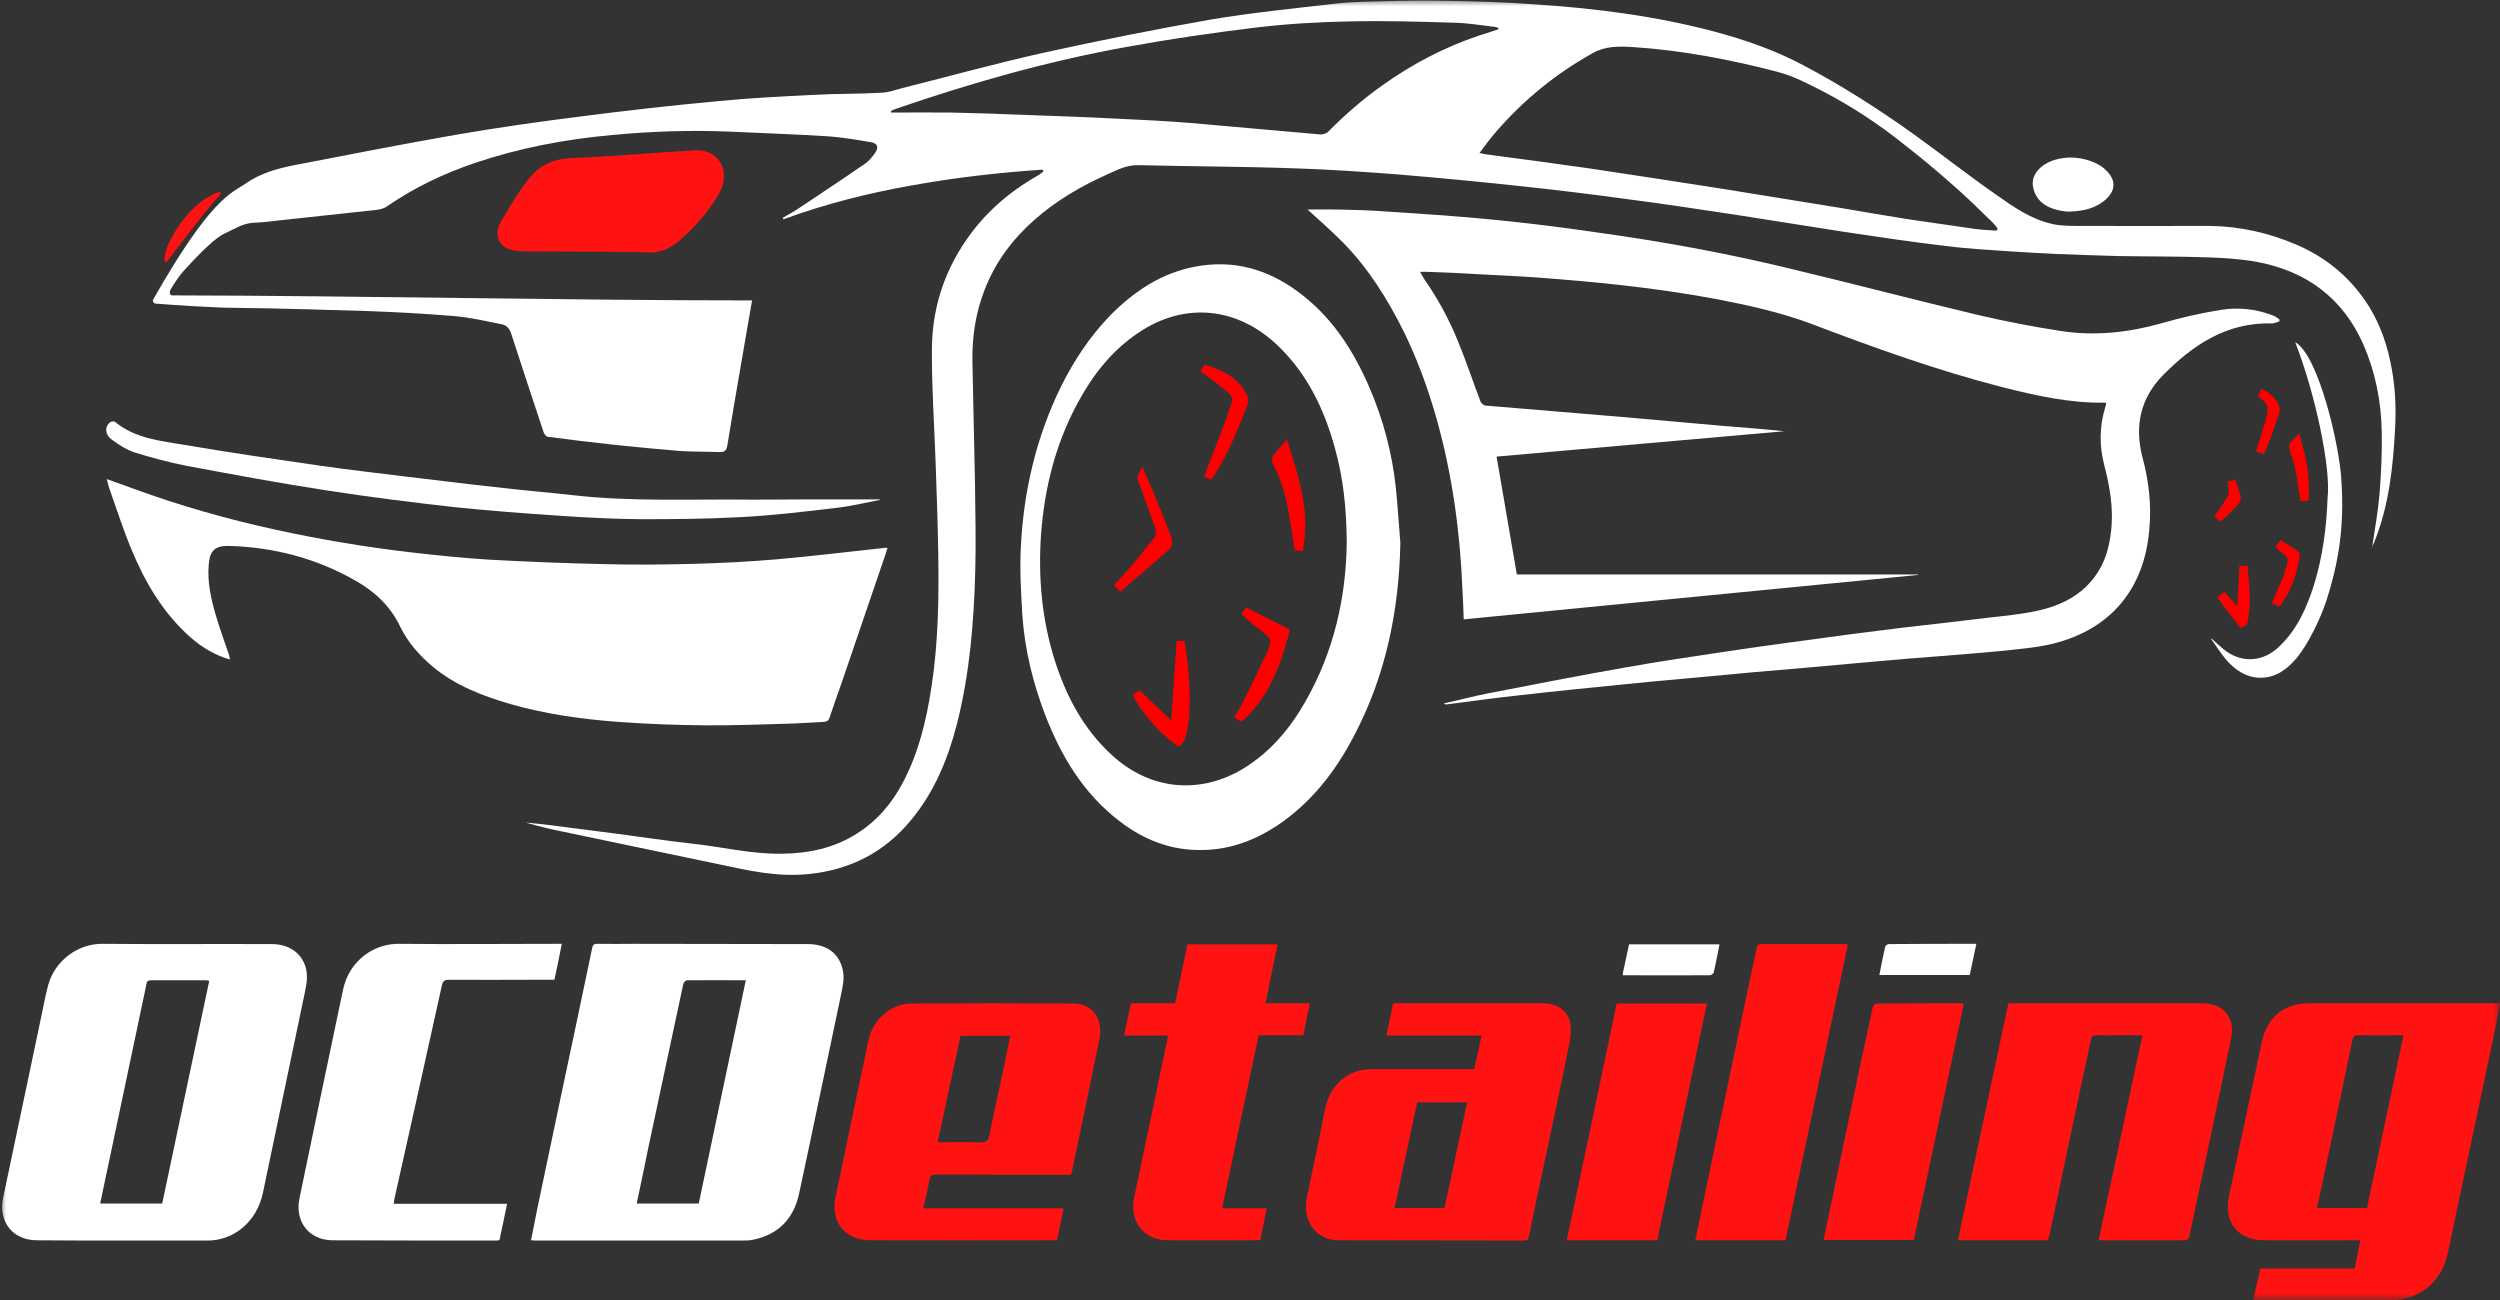
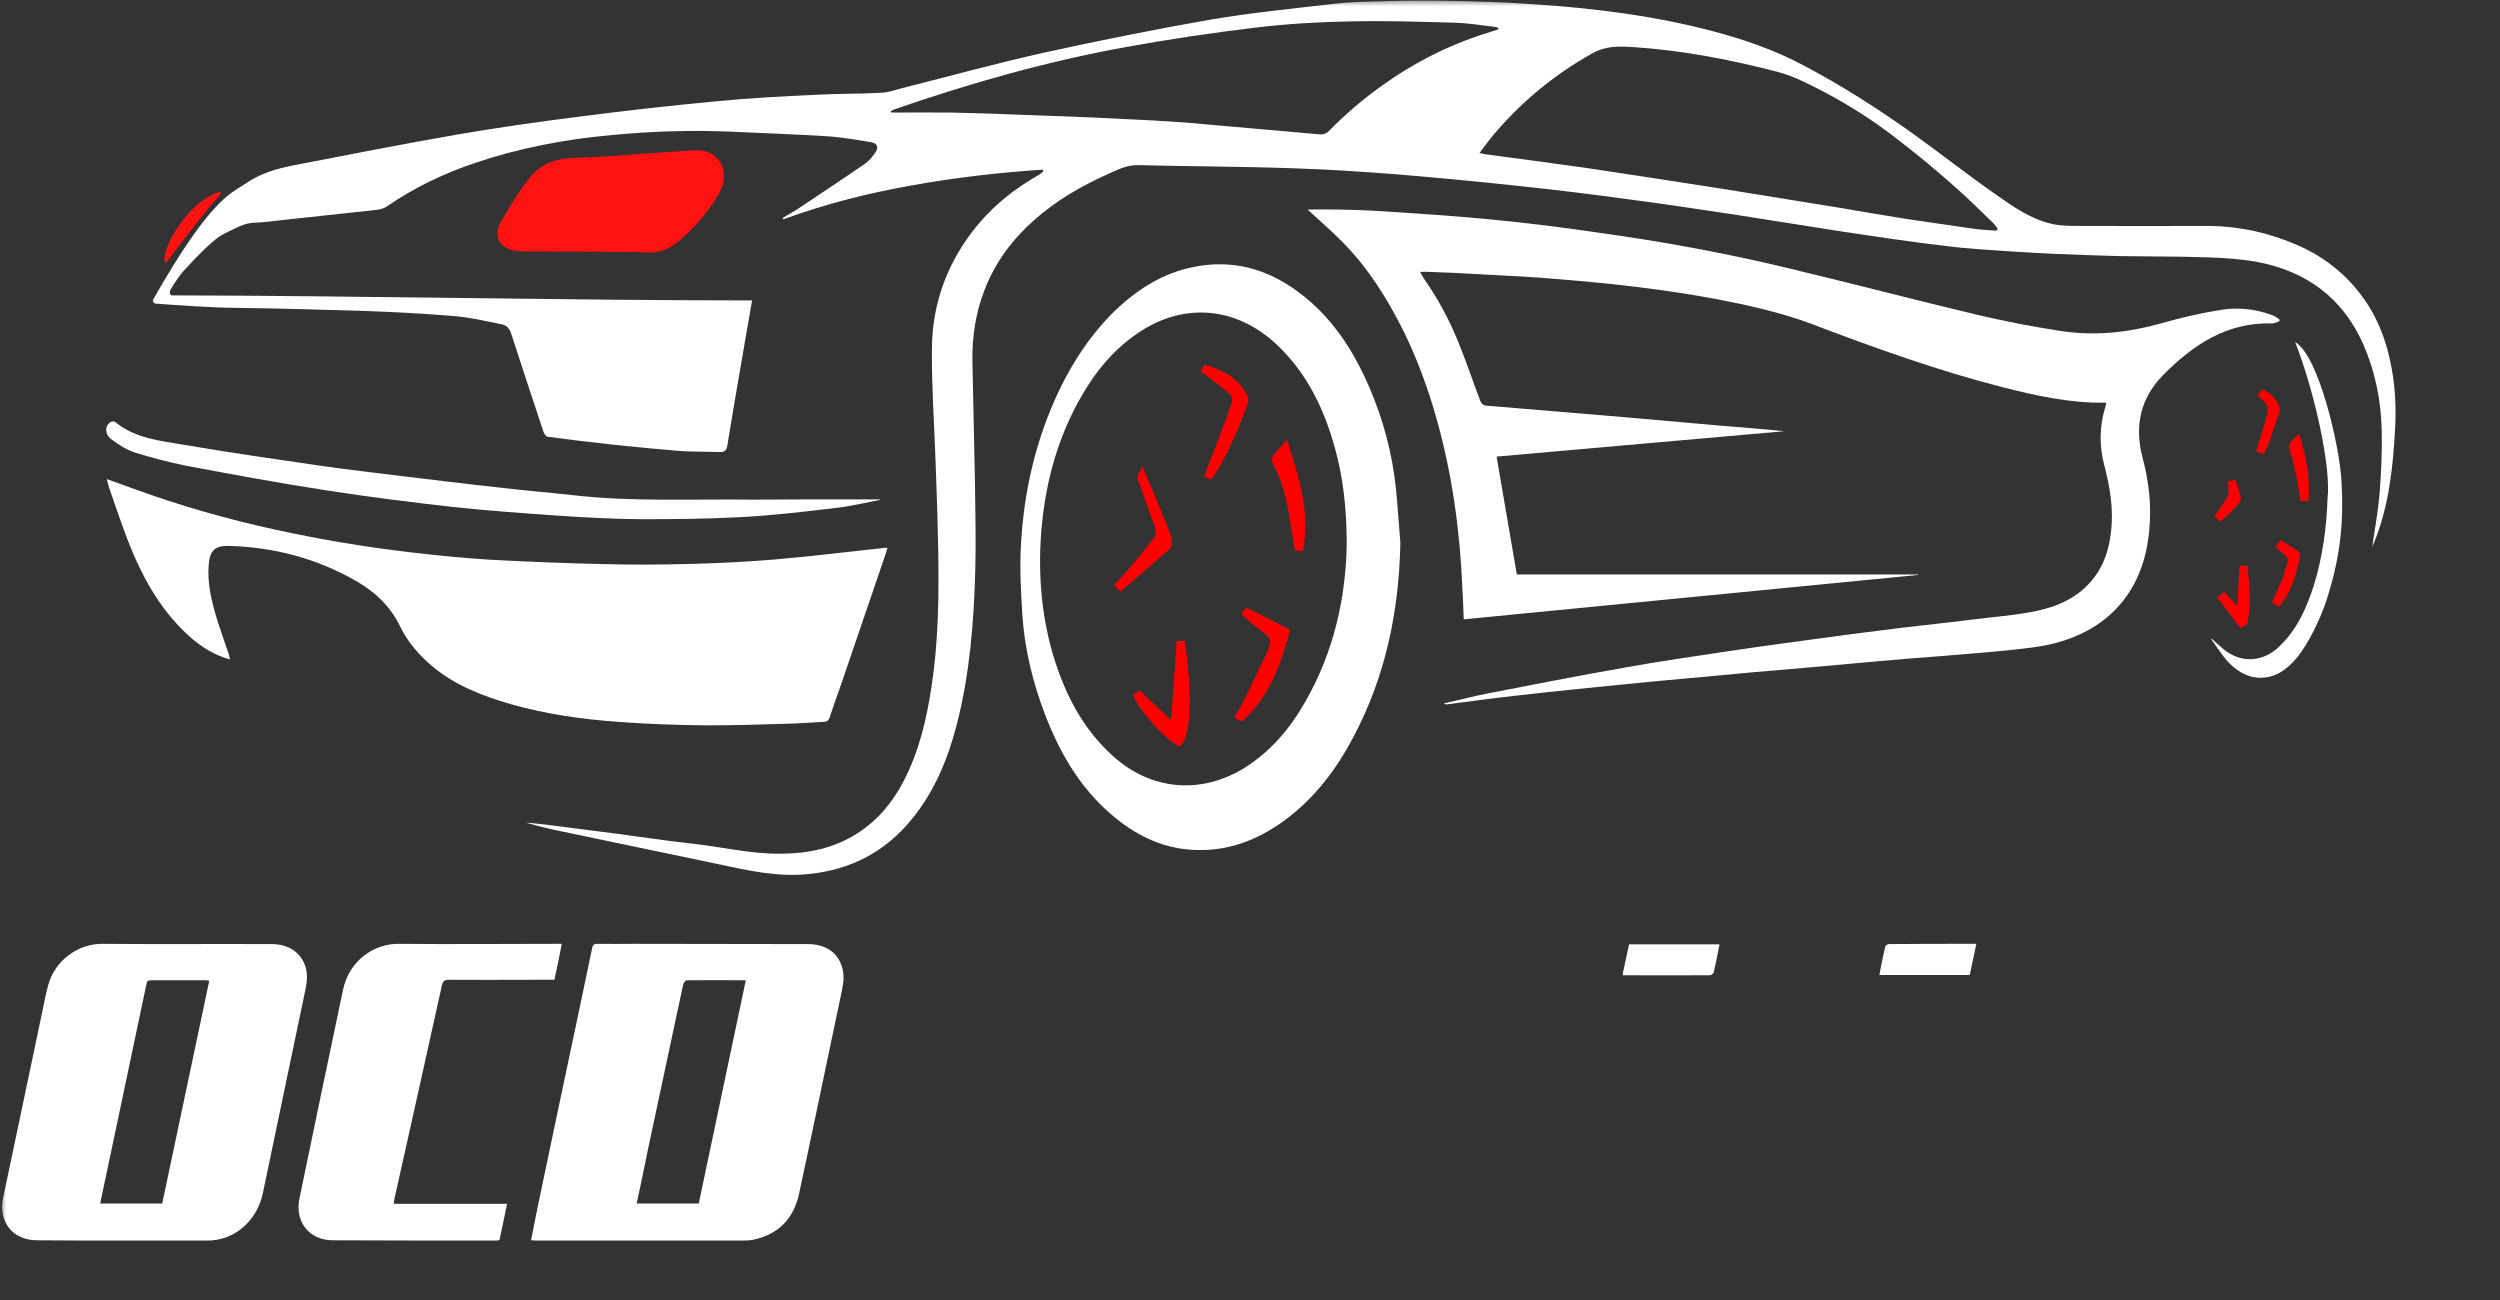
<svg xmlns="http://www.w3.org/2000/svg" width="200" height="104" viewBox="0 0 200 104" fill="none">
  <rect x="0" y="0" width="200" height="104" fill="#333333" stroke="none" />
  <g clip-path="url(#clip0_843_4666)">
    <mask id="mask0_843_4666" style="mask-type:luminance" maskUnits="userSpaceOnUse" x="0" y="0" width="200" height="104">
      <path d="M200 0H0V104H200V0Z" fill="white" />
    </mask>
    <g mask="url(#mask0_843_4666)">
      <path d="M104.605 16.763C105.363 16.763 106.225 16.742 107.108 16.763C108.328 16.784 109.548 16.826 110.767 16.911C113.564 17.101 116.362 17.27 119.138 17.545C122.04 17.82 124.921 18.179 127.802 18.602C132.828 19.299 137.855 20.208 142.797 21.392C147.949 22.618 153.081 23.971 158.233 25.197C160.399 25.704 162.587 26.127 164.774 26.465C167.55 26.909 170.263 26.613 172.955 25.852C174.49 25.408 176.067 25.049 177.644 24.795C179.032 24.563 180.441 24.711 181.787 25.218C181.998 25.282 182.166 25.429 182.355 25.556C182.355 25.599 182.355 25.648 182.355 25.704C182.145 25.768 181.956 25.873 181.766 25.873C178.149 25.768 175.436 27.585 173.039 30.016C171.23 31.855 170.746 34.096 171.398 36.59C171.903 38.472 172.134 40.416 171.945 42.361C171.546 47.117 168.854 50.373 164.164 51.514C162.797 51.831 161.388 51.937 160 52.085C158.338 52.254 156.656 52.359 154.995 52.508C153.438 52.634 151.903 52.74 150.368 52.888C148.496 53.057 146.603 53.226 144.732 53.395C143.26 53.522 141.766 53.649 140.294 53.776C138.465 53.945 136.656 54.114 134.826 54.283C133.186 54.431 131.546 54.579 129.905 54.748C127.15 55.023 124.395 55.298 121.619 55.615C119.642 55.826 117.686 56.101 115.71 56.355C115.646 56.355 115.583 56.355 115.52 56.27C116.698 56.016 117.855 55.699 119.053 55.467C122.671 54.769 126.288 54.051 129.926 53.416C132.723 52.909 135.541 52.508 138.338 52.085C141.03 51.683 143.701 51.324 146.393 50.964C148.349 50.69 150.326 50.457 152.303 50.203C154.532 49.95 156.782 49.696 159.011 49.421C160.336 49.273 161.661 49.147 162.944 48.872C164.9 48.449 166.624 47.603 167.781 45.849C168.433 44.855 168.748 43.735 168.875 42.572C169.106 40.733 168.791 38.937 168.328 37.161C167.949 35.681 167.949 34.181 168.391 32.68C168.433 32.553 168.468 32.426 168.496 32.299C168.517 32.299 168.496 32.278 168.496 32.236C168.454 32.236 168.433 32.215 168.391 32.215C165.615 32.257 162.923 31.665 160.252 30.989C155.037 29.657 149.989 27.839 144.984 25.937C142.46 24.985 139.853 24.415 137.203 23.907C133.102 23.146 128.959 22.681 124.795 22.343C122.65 22.153 120.526 22.047 118.38 21.942C117.034 21.857 115.668 21.794 114.322 21.751C114.111 21.73 113.922 21.751 113.607 21.751C113.754 21.984 113.817 22.153 113.922 22.301C115.016 23.865 115.92 25.535 116.635 27.29C117.287 28.875 117.834 30.524 118.444 32.13C118.507 32.278 118.696 32.426 118.843 32.447C122.566 32.764 126.288 33.06 129.989 33.377C132.618 33.61 135.247 33.842 137.876 34.075C139.495 34.202 141.114 34.329 142.734 34.498C135.037 35.174 127.36 35.851 119.726 36.527C120.273 39.698 120.799 42.805 121.346 45.955C131.987 45.955 142.713 45.955 153.438 45.955C153.438 45.969 153.438 45.983 153.438 45.997C141.346 47.181 129.253 48.364 117.098 49.548C117.077 48.703 117.034 47.899 116.992 47.117C116.803 42.488 116.172 37.901 114.91 33.441C114.237 31.073 113.396 28.769 112.324 26.571C111.02 23.95 109.485 21.477 107.424 19.384C106.498 18.454 105.51 17.587 104.605 16.763Z" fill="white" />
      <path d="M18.402 52.761C17.204 52.423 16.194 51.81 15.311 51.049C13.082 49.104 11.61 46.61 10.495 43.904C9.822 42.276 9.296 40.607 8.707 38.958C8.644 38.768 8.623 38.577 8.539 38.324C9.317 38.599 10.011 38.852 10.705 39.106C14.407 40.459 18.192 41.537 22.062 42.382C25.658 43.164 29.296 43.777 32.977 44.2C35.017 44.433 37.056 44.644 39.096 44.771C42.167 44.94 45.244 45.06 48.329 45.13C50.705 45.194 53.082 45.172 55.458 45.109C57.666 45.046 59.874 44.94 62.083 44.75C65.006 44.496 67.929 44.137 70.852 43.82C70.894 43.82 70.915 43.82 71 43.841C70.852 44.285 70.726 44.729 70.558 45.172C69.478 48.343 68.399 51.507 67.319 54.663C67.004 55.572 66.667 56.481 66.373 57.39C66.289 57.644 66.163 57.729 65.91 57.75C64.922 57.792 63.933 57.877 62.945 57.898C60.737 57.961 58.508 58.046 56.299 58.025C54.028 58.003 51.736 57.919 49.464 57.75C46.562 57.538 43.681 57.137 40.863 56.333C38.613 55.678 36.447 54.854 34.617 53.332C33.565 52.444 32.64 51.408 32.03 50.161C31.252 48.512 29.99 47.329 28.455 46.462C25.321 44.665 21.915 43.777 18.318 43.672C17.183 43.651 16.783 44.052 16.699 45.172C16.573 46.568 16.888 47.92 17.267 49.231C17.582 50.288 17.961 51.345 18.318 52.381C18.339 52.486 18.36 52.613 18.402 52.761Z" fill="white" />
      <path fill-rule="evenodd" clip-rule="evenodd" d="M112.029 43.418C111.924 48.872 110.852 54.093 108.286 58.933C106.793 61.787 104.837 64.281 102.124 66.078C100.273 67.283 98.275 68.002 96.067 68.002C93.628 68.023 91.483 67.177 89.569 65.698C86.688 63.499 84.9 60.519 83.617 57.2C82.629 54.621 81.977 51.958 81.788 49.21C81.683 47.434 81.577 45.659 81.661 43.883C81.872 39.359 82.881 35.005 84.879 30.925C85.91 28.854 87.171 26.951 88.77 25.281C90.683 23.337 92.892 21.836 95.626 21.329C98.654 20.758 101.367 21.519 103.807 23.316C106.498 25.281 108.244 27.966 109.548 30.989C110.662 33.568 111.378 36.273 111.672 39.063C111.819 40.522 111.903 41.959 112.029 43.418ZM107.739 43.355C107.718 40.586 107.445 38.176 106.793 35.85C105.952 32.785 104.627 29.995 102.334 27.755C99.096 24.563 94.805 24.098 91.083 26.613C88.959 28.029 87.424 29.995 86.225 32.215C84.438 35.512 83.554 39.063 83.281 42.784C83.049 46.166 83.344 49.506 84.353 52.74C85.279 55.678 86.667 58.32 88.959 60.413C91.987 63.203 95.983 63.605 99.495 61.47C101.619 60.16 103.176 58.32 104.395 56.185C106.751 52.106 107.697 47.667 107.739 43.355Z" fill="white" />
      <path fill-rule="evenodd" clip-rule="evenodd" d="M42.482 99.223C42.65 98.356 42.818 97.532 42.986 96.686C43.631 93.642 44.269 90.606 44.9 87.576C45.741 83.644 46.562 79.733 47.382 75.802C47.445 75.548 47.571 75.506 47.781 75.506C48.77 75.527 49.758 75.506 50.747 75.506C55.373 75.506 60 75.513 64.627 75.527C65.952 75.527 66.919 76.119 67.298 77.176C67.55 77.81 67.508 78.444 67.382 79.099C66.225 84.553 65.111 90.007 63.933 95.46C63.512 97.468 62.292 98.758 60.252 99.181C59.937 99.244 59.6 99.244 59.285 99.244C53.831 99.244 48.377 99.244 42.923 99.244C42.797 99.244 42.65 99.223 42.482 99.223ZM55.899 96.285C57.161 90.324 58.402 84.405 59.664 78.423C58.023 78.423 56.488 78.402 54.953 78.423C54.848 78.423 54.679 78.613 54.658 78.74C53.733 83.038 52.815 87.336 51.903 91.634C51.588 93.177 51.272 94.72 50.936 96.285C52.597 96.285 54.217 96.285 55.899 96.285ZM9.863 99.244C7.571 99.244 5.258 99.244 2.965 99.223C1.01 99.223 -0.147 97.743 0.252 95.82C1.29 90.887 2.327 85.955 3.365 81.023C3.512 80.283 3.659 79.543 3.849 78.825C4.395 76.816 6.267 75.485 8.202 75.506C12.703 75.548 17.203 75.506 21.725 75.527C23.113 75.527 24.122 76.225 24.459 77.408C24.648 78.106 24.522 78.782 24.374 79.459C23.26 84.785 22.145 90.112 21.031 95.439C20.547 97.743 18.675 99.307 16.467 99.244C16.439 99.244 16.411 99.244 16.383 99.244C14.21 99.244 12.037 99.244 9.863 99.244ZM12.976 96.285C14.224 90.352 15.479 84.412 16.74 78.465C16.614 78.444 16.551 78.423 16.509 78.423C15.037 78.423 13.544 78.423 12.072 78.423C11.819 78.423 11.756 78.507 11.714 78.74C10.747 83.327 9.779 87.914 8.812 92.501C8.538 93.748 8.286 95.016 8.013 96.285C9.674 96.285 11.293 96.285 12.976 96.285ZM31.504 96.306C34.532 96.306 37.519 96.306 40.568 96.306C40.358 97.299 40.168 98.251 39.958 99.202C39.874 99.223 39.79 99.244 39.706 99.244C35.352 99.244 30.978 99.244 26.625 99.223C24.732 99.223 23.575 97.743 23.954 95.883C25.11 90.324 26.267 84.743 27.445 79.163C27.95 76.816 29.948 75.463 31.966 75.506C36.13 75.548 40.273 75.506 44.438 75.506C44.585 75.506 44.753 75.506 44.942 75.506C44.753 76.499 44.564 77.429 44.353 78.381C43.722 78.381 43.134 78.381 42.545 78.381C40.337 78.381 38.149 78.402 35.941 78.381C35.605 78.381 35.437 78.444 35.352 78.825C34.09 84.532 32.829 90.239 31.546 95.946C31.525 96.031 31.525 96.137 31.504 96.306Z" fill="white" />
      <path d="M189.759 43.862C189.759 43.819 189.766 43.777 189.78 43.735C189.752 43.777 189.745 43.819 189.759 43.862Z" fill="white" />
      <path fill-rule="evenodd" clip-rule="evenodd" d="M191.608 34.286C191.44 37.372 191.124 40.437 189.947 43.354C189.905 43.439 189.863 43.545 189.821 43.629C189.806 43.671 189.792 43.707 189.778 43.735C189.989 42.319 190.241 40.923 190.367 39.486C190.494 37.837 190.578 36.146 190.536 34.476C190.493 32.088 190.031 29.762 189.063 27.543C187.402 23.802 184.479 21.688 180.546 20.948C179.242 20.715 177.917 20.631 176.592 20.588C174.195 20.504 171.776 20.525 169.379 20.483C167.739 20.441 166.119 20.377 164.479 20.314C163.322 20.25 162.186 20.208 161.03 20.123C159.242 19.997 157.455 19.912 155.688 19.68C152.975 19.363 150.283 18.961 147.591 18.559C144.731 18.115 141.871 17.65 139.011 17.206C136.046 16.762 133.059 16.297 130.073 15.917C127.297 15.537 124.521 15.198 121.745 14.902C118.422 14.543 115.12 14.226 111.797 13.951C109.042 13.74 106.287 13.55 103.532 13.465C99.389 13.317 95.225 13.317 91.061 13.211C90.115 13.19 89.337 13.613 88.538 13.972C86.456 14.902 84.479 16.065 82.754 17.587C80.988 19.151 79.621 20.969 78.758 23.21C78.064 25.006 77.77 26.888 77.791 28.811C77.854 32.13 77.938 35.428 78.001 38.746C78.022 41.029 78.085 43.312 78.022 45.595C77.917 49.759 77.581 53.881 76.55 57.94C75.835 60.709 74.763 63.33 72.912 65.571C70.788 68.171 68.033 69.587 64.689 69.925C62.228 70.179 59.873 69.65 57.518 69.143C53.312 68.269 49.099 67.388 44.878 66.501C43.932 66.311 42.986 66.078 42.06 65.803C42.712 65.867 43.364 65.93 44.016 66.014C45.825 66.24 47.633 66.472 49.442 66.712C51.377 66.966 53.291 67.262 55.225 67.473C57.665 67.727 60.083 68.34 62.544 68.297C64.689 68.276 66.729 67.853 68.58 66.67C70.178 65.655 71.377 64.239 72.26 62.548C73.501 60.18 74.111 57.623 74.51 55.002C75.078 51.345 75.12 47.667 75.057 43.989C75.015 41.642 74.931 39.296 74.847 36.95C74.742 33.948 74.531 30.946 74.552 27.924C74.573 24.203 75.835 20.863 78.233 17.967C79.6 16.34 81.24 15.05 83.07 14.014C83.217 13.93 83.343 13.803 83.469 13.719C83.455 13.662 83.441 13.613 83.427 13.571C79.915 13.803 76.403 14.205 72.912 14.839C69.442 15.452 66.014 16.319 62.67 17.545C62.656 17.502 62.642 17.46 62.628 17.418C63.07 17.164 63.511 16.932 63.911 16.657C65.677 15.473 67.444 14.31 69.19 13.106C69.505 12.894 69.757 12.577 69.989 12.26C70.325 11.795 70.22 11.457 69.652 11.372C68.538 11.182 67.402 10.992 66.287 10.907C63.617 10.738 60.967 10.653 58.317 10.527C55.183 10.4 52.071 10.506 48.958 10.802C45.215 11.14 41.535 11.837 37.98 13.042C35.478 13.888 33.143 15.008 30.956 16.509C30.557 16.805 29.926 16.805 29.4 16.868C27.234 17.101 25.089 17.333 22.944 17.566C22.06 17.65 21.177 17.798 20.294 17.819C19.41 17.862 18.716 18.348 17.959 18.686C17.307 18.982 16.214 19.997 14.679 21.688C14.405 21.984 13.921 22.681 13.669 23.125C13.543 23.337 13.543 23.632 13.795 23.632C28.601 23.654 45.362 24.034 60.167 24.034C59.852 25.852 59.537 27.628 59.242 29.382C58.885 31.453 58.527 33.525 58.191 35.618C58.128 35.977 58.022 36.167 57.623 36.167C56.571 36.125 55.499 36.146 54.447 36.083C52.639 35.935 50.851 35.766 49.063 35.575C47.318 35.385 45.551 35.174 43.806 34.941C43.68 34.92 43.511 34.688 43.469 34.519C42.607 31.919 41.745 29.319 40.904 26.719C40.777 26.296 40.525 26 40.104 25.936C38.843 25.683 37.581 25.387 36.277 25.281C33.943 25.091 31.608 24.964 29.274 24.88C26.414 24.795 22.439 24.668 18.759 24.626C17.223 24.626 13.732 24.393 12.449 24.288C12.281 24.267 12.176 24.076 12.26 23.95C16.887 15.811 18.506 15.473 19.642 14.691C20.82 13.867 22.102 13.507 23.448 13.232C27.844 12.387 32.218 11.52 36.613 10.759C39.915 10.188 43.238 9.723 46.582 9.301C50.171 8.836 53.774 8.434 57.392 8.096C59.957 7.842 62.565 7.715 65.152 7.588C66.939 7.483 68.727 7.525 70.514 7.419C71.082 7.398 71.65 7.187 72.218 7.039C76.004 6.088 79.747 5.052 83.553 4.206C87.97 3.234 92.407 2.346 96.866 1.564C100.147 1.015 103.49 0.676 106.813 0.296C108.264 0.127 109.736 0.127 111.209 0.084C112.695 0.042 114.188 0.035 115.688 0.063C118.001 0.106 120.336 0.169 122.649 0.338C127.549 0.655 132.428 1.268 137.181 2.536C139.621 3.192 141.997 4.016 144.226 5.2C147.318 6.828 150.262 8.709 153.101 10.738C155.331 12.345 157.476 14.036 159.726 15.6C161.072 16.551 162.46 17.523 164.121 17.904C164.815 18.073 165.572 18.073 166.308 18.073C169.778 18.094 173.248 18.073 176.719 18.073C179.179 18.094 181.513 18.623 183.764 19.595C186.203 20.652 188.138 22.301 189.547 24.562C190.493 26.106 191.04 27.797 191.356 29.593C191.629 31.137 191.692 32.722 191.608 34.286ZM118.296 2.854C118.829 2.684 119.354 2.515 119.873 2.346C119.873 2.304 119.873 2.269 119.873 2.241C119.789 2.219 119.705 2.156 119.621 2.156C118.527 2.029 117.434 1.839 116.361 1.818C113.585 1.733 110.809 1.649 108.033 1.712C105.53 1.754 103.028 1.902 100.525 2.198C97.034 2.621 93.543 3.128 90.094 3.762C83.764 4.904 77.602 6.658 71.545 8.751C71.461 8.793 71.377 8.836 71.272 8.878C71.286 8.92 71.293 8.962 71.293 9.005C72.912 9.005 74.51 8.984 76.13 9.005C78.085 9.047 80.041 9.11 82.018 9.195C84.437 9.28 86.876 9.364 89.316 9.491C91.251 9.575 93.206 9.681 95.141 9.829C98.653 10.125 102.165 10.463 105.678 10.759C105.846 10.759 106.098 10.675 106.245 10.548C107.591 9.174 109.042 7.927 110.62 6.806C112.996 5.115 115.541 3.784 118.296 2.854ZM159.81 18.284C159.705 18.158 159.6 17.988 159.474 17.862C158.443 16.868 157.413 15.832 156.319 14.881C155.015 13.719 153.669 12.598 152.281 11.52C150.304 9.935 148.18 8.54 145.93 7.356C144.731 6.743 143.511 6.088 142.207 5.749C138.401 4.756 134.531 4.016 130.578 3.762C129.505 3.699 128.411 3.678 127.423 4.249C124.458 5.897 121.871 8.011 119.663 10.569C119.221 11.076 118.822 11.626 118.359 12.239C118.59 12.281 118.716 12.323 118.864 12.345C121.577 12.704 124.268 13.063 126.96 13.444C130.599 13.993 134.237 14.543 137.854 15.114C141.03 15.621 144.205 16.149 147.381 16.657C149.105 16.953 150.83 17.249 152.554 17.523C154.349 17.791 156.144 18.052 157.938 18.306C158.527 18.39 159.116 18.411 159.726 18.453C159.754 18.397 159.782 18.341 159.81 18.284Z" fill="white" />
-       <path fill-rule="evenodd" clip-rule="evenodd" d="M200.021 80.262C199.769 81.551 199.517 82.756 199.264 83.982C198.115 89.408 196.965 94.84 195.815 100.28C195.332 102.541 193.544 104.021 191.231 104.021C187.754 104.021 184.284 104.021 180.821 104.021C180.652 104.021 180.484 104.021 180.253 104.021C180.442 103.155 180.631 102.33 180.821 101.485C183.323 101.485 185.826 101.485 188.37 101.485C188.518 100.745 188.665 100.026 188.833 99.223C188.623 99.223 188.455 99.223 188.265 99.223C185.889 99.223 183.491 99.244 181.094 99.223C179.012 99.202 177.876 97.743 178.318 95.693C179.201 91.578 180.077 87.463 180.947 83.348C181.346 81.424 182.713 80.262 184.669 80.262C189.646 80.262 194.624 80.262 199.601 80.262C199.727 80.262 199.832 80.262 200.021 80.262ZM192.282 82.82C191.062 82.82 189.864 82.841 188.686 82.82C188.349 82.798 188.244 82.946 188.181 83.263C187.508 86.533 186.821 89.802 186.12 93.072C185.868 94.255 185.615 95.439 185.363 96.644C186.709 96.644 188.034 96.644 189.359 96.644C190.326 92.057 191.294 87.47 192.282 82.82ZM163.828 99.223C161.43 99.223 159.054 99.223 156.635 99.223C157.981 92.881 159.327 86.582 160.673 80.262C160.842 80.262 160.989 80.262 161.136 80.262C166.085 80.262 171.034 80.262 175.984 80.262C176.678 80.262 177.351 80.346 177.897 80.832C178.57 81.467 178.654 82.27 178.486 83.094C177.393 88.379 176.278 93.642 175.142 98.927C175.121 99.032 174.953 99.223 174.869 99.223C172.556 99.244 170.263 99.223 167.887 99.223C169.064 93.748 170.221 88.316 171.399 82.82C170.663 82.82 169.99 82.82 169.317 82.82C168.791 82.82 168.244 82.841 167.719 82.82C167.445 82.798 167.319 82.904 167.277 83.158C166.982 84.567 166.681 85.976 166.373 87.385C165.573 91.19 164.767 95.002 163.954 98.821C163.912 98.948 163.87 99.054 163.828 99.223ZM85.657 93.981C85.475 93.981 85.3 93.981 85.132 93.981C81.725 93.981 78.339 93.981 74.932 93.959C74.553 93.959 74.427 94.065 74.343 94.424C74.217 95.164 74.049 95.862 73.859 96.665C77.624 96.665 81.325 96.665 85.09 96.665C84.9 97.553 84.732 98.356 84.564 99.202C84.48 99.202 84.396 99.223 84.312 99.223C79.412 99.223 74.511 99.244 69.632 99.223C67.55 99.202 66.415 97.743 66.856 95.693C67.725 91.521 68.602 87.35 69.485 83.179C69.843 81.551 71.273 80.283 72.913 80.283C77.231 80.255 81.55 80.255 85.868 80.283C87.403 80.283 88.286 81.509 87.95 83.137C87.235 86.688 86.478 90.239 85.742 93.79C85.721 93.833 85.7 93.896 85.657 93.981ZM75.016 91.38C76.236 91.38 77.371 91.359 78.507 91.38C78.907 91.402 79.054 91.254 79.138 90.873C79.538 88.95 79.937 87.047 80.358 85.145C80.505 84.384 80.673 83.623 80.82 82.862C79.454 82.862 78.15 82.862 76.846 82.862C76.236 85.694 75.626 88.485 75.016 91.38ZM117.939 85.525C118.15 84.595 118.339 83.75 118.528 82.841C115.984 82.841 113.502 82.841 110.915 82.841C111.104 81.953 111.273 81.15 111.441 80.304C111.546 80.283 111.651 80.262 111.756 80.262C115.647 80.262 119.559 80.262 123.449 80.262C124.564 80.262 125.426 80.854 125.615 81.826C125.721 82.376 125.658 83.01 125.531 83.581C124.774 87.301 123.975 91.021 123.176 94.763C122.882 96.137 122.587 97.532 122.314 98.927C122.251 99.18 122.145 99.244 121.914 99.244C116.972 99.223 112.051 99.244 107.109 99.223C105.237 99.202 104.164 97.701 104.564 95.735C105.027 93.452 105.531 91.169 105.973 88.865C106.225 87.597 106.793 86.603 107.929 85.969C108.56 85.631 109.212 85.525 109.906 85.525C112.401 85.525 114.897 85.525 117.393 85.525C117.561 85.525 117.75 85.525 117.939 85.525ZM113.376 88.189C112.766 91 112.177 93.811 111.567 96.644C112.934 96.644 114.238 96.644 115.563 96.644C116.173 93.811 116.762 91.021 117.372 88.189C116.026 88.189 114.722 88.189 113.376 88.189ZM104.795 80.262C104.606 81.129 104.438 81.953 104.27 82.82C103.071 82.82 101.893 82.82 100.694 82.82C99.706 87.449 98.739 92.036 97.771 96.665C98.991 96.665 100.105 96.665 101.325 96.665C101.157 97.553 100.989 98.356 100.821 99.202C100.694 99.202 100.61 99.223 100.505 99.223C98.129 99.223 95.773 99.244 93.397 99.223C91.504 99.202 90.347 97.722 90.726 95.841C91.609 91.627 92.492 87.421 93.376 83.221C93.397 83.115 93.418 82.989 93.439 82.841C92.261 82.841 91.147 82.841 89.927 82.841C90.116 81.932 90.284 81.107 90.474 80.262C91.651 80.262 92.808 80.262 94.007 80.262C94.343 78.677 94.659 77.112 94.995 75.548C97.393 75.548 99.769 75.548 102.209 75.548C101.893 77.112 101.578 78.655 101.241 80.262C102.461 80.262 103.618 80.262 104.795 80.262ZM142.839 99.223C140.421 99.223 138.044 99.223 135.626 99.223C135.794 98.377 135.962 97.574 136.131 96.771C137.21 91.627 138.29 86.484 139.369 81.34C139.748 79.522 140.134 77.697 140.526 75.865C140.568 75.675 140.61 75.527 140.863 75.527C143.134 75.527 145.384 75.527 147.655 75.527C147.697 75.527 147.74 75.548 147.824 75.59C146.162 83.454 144.501 91.317 142.839 99.223ZM157.098 80.304C155.773 86.603 154.448 92.903 153.102 99.202C150.705 99.202 148.328 99.202 145.889 99.202C146.036 98.504 146.162 97.828 146.309 97.172C147.165 93.128 148.013 89.084 148.854 85.039C149.17 83.559 149.506 82.059 149.822 80.579C149.864 80.452 150.032 80.283 150.137 80.283C152.408 80.262 154.659 80.262 156.93 80.262C156.972 80.262 157.014 80.283 157.098 80.304ZM132.577 99.223C130.158 99.223 127.782 99.223 125.342 99.223C126.688 92.881 128.013 86.603 129.338 80.283C131.735 80.283 134.112 80.283 136.551 80.283C135.226 86.603 133.901 92.881 132.577 99.223Z" fill="#FF1212" />
      <path d="M70.389 39.994C69.17 40.226 67.971 40.522 66.751 40.649C64.249 40.945 61.767 41.241 59.264 41.368C56.593 41.516 53.923 41.537 51.252 41.537C49.107 41.516 46.941 41.41 44.795 41.262C41.956 41.072 39.138 40.86 36.299 40.564C32.913 40.184 29.527 39.761 26.141 39.233C22.398 38.662 18.654 37.964 14.932 37.267C13.523 36.992 12.114 36.612 10.747 36.189C10.116 35.977 9.527 35.597 8.98 35.195C8.392 34.794 8.35 34.138 8.812 33.779C8.896 33.716 9.107 33.694 9.191 33.737C10.81 35.09 12.829 35.259 14.785 35.597C18.402 36.21 22.04 36.738 25.679 37.267C27.908 37.584 30.137 37.838 32.345 38.112C34.743 38.387 37.14 38.704 39.538 38.958C41.62 39.212 43.723 39.381 45.826 39.613C50.621 40.163 55.458 39.909 60.295 39.973C61.788 39.973 63.302 39.951 64.816 39.951C66.667 39.951 68.525 39.951 70.389 39.951C70.389 39.965 70.389 39.98 70.389 39.994Z" fill="white" />
      <path d="M41.788 19.109C41.704 19.109 41.613 19.102 41.514 19.088C40.778 19.024 40.61 18.771 40.989 18.137C41.641 17.037 42.293 15.938 43.071 14.945C43.702 14.12 44.543 13.697 45.657 13.655C48.244 13.55 50.81 13.338 53.397 13.169C54.154 13.127 54.932 13.063 55.689 13.021C56.572 12.979 57.098 13.613 56.867 14.48C56.804 14.712 56.698 14.924 56.572 15.135C55.787 16.417 54.82 17.545 53.67 18.517C53.102 19.003 52.471 19.278 51.714 19.193C51.336 19.151 44.711 19.109 41.788 19.109Z" fill="url(#paint0_linear_843_4666)" stroke="url(#paint1_linear_843_4666)" stroke-width="2" stroke-miterlimit="10" />
      <path d="M176.929 51.091C177.328 51.429 177.686 51.81 178.106 52.106C179.473 53.078 181.114 52.909 182.334 51.725C183.764 50.372 184.521 48.66 185.11 46.821C185.804 44.581 186.119 42.255 186.203 39.888C186.498 37.457 185.215 31.475 183.616 27.374C185.509 28.431 187.213 35.85 187.318 38.556C187.528 41.959 187.171 44.75 186.119 48.026C185.656 49.442 184.689 51.493 183.722 52.655C182.944 53.564 182.039 54.241 180.777 54.22C179.684 54.198 178.843 53.606 178.149 52.846C177.686 52.296 177.307 51.704 176.887 51.112C176.901 51.112 176.915 51.105 176.929 51.091Z" fill="white" />
      <path d="M150.348 78C150.495 77.239 150.642 76.499 150.81 75.759C150.831 75.653 151 75.526 151.105 75.526C153.418 75.505 155.731 75.505 158.108 75.505C157.919 76.372 157.75 77.175 157.582 78C155.164 78 152.787 78 150.348 78Z" fill="white" />
      <path d="M129.82 78.021C129.841 77.852 129.841 77.725 129.883 77.598C130.031 76.901 130.178 76.224 130.325 75.548C132.744 75.548 135.141 75.548 137.56 75.548C137.412 76.309 137.265 77.07 137.097 77.81C137.055 77.894 136.887 78.021 136.781 78.021C134.468 78.042 132.176 78.021 129.82 78.021Z" fill="white" />
-       <path d="M165.405 16.932C163.785 16.784 162.818 16.107 162.629 14.86C162.482 13.803 163.554 12.81 165.11 12.641C166.309 12.472 167.739 12.894 168.454 13.592C169.443 14.522 169.169 15.452 168.223 16.15C167.403 16.763 166.414 16.911 165.405 16.932Z" fill="white" />
      <path d="M17.623 15.558C16.025 17.333 13.837 20.335 13.291 21.011C12.597 20.715 14.637 16.319 17.497 15.367C17.623 15.325 17.707 15.473 17.623 15.558Z" fill="#FF1212" />
      <path d="M177.371 47.793L177.939 47.349L178.99 48.491L179.159 45.257L179.811 45.278C179.825 45.56 179.846 45.856 179.874 46.166C179.979 47.286 180.084 48.554 179.79 49.823L179.748 49.971L179.243 50.245L177.371 47.793Z" fill="#FF0000" />
-       <path d="M184.039 40.078C183.997 39.81 183.955 39.549 183.913 39.296C183.828 38.725 183.744 38.197 183.639 37.647C183.555 37.161 183.387 36.675 183.24 36.209L183.219 36.146C183.05 35.618 183.113 35.47 183.555 35.068L183.934 34.688L184.081 35.195C184.459 36.548 184.838 38.175 184.67 40.057L184.039 40.078Z" fill="#FF0000" />
+       <path d="M184.039 40.078C183.997 39.81 183.955 39.549 183.913 39.296C183.555 37.161 183.387 36.675 183.24 36.209L183.219 36.146C183.05 35.618 183.113 35.47 183.555 35.068L183.934 34.688L184.081 35.195C184.459 36.548 184.838 38.175 184.67 40.057L184.039 40.078Z" fill="#FF0000" />
      <path d="M181.766 48.216L181.997 47.667C182.186 47.244 182.376 46.8 182.565 46.356C182.649 46.166 182.712 45.955 182.775 45.722C182.831 45.553 182.887 45.377 182.943 45.194C183.091 44.792 183.006 44.538 182.649 44.285C182.523 44.2 182.439 44.115 182.354 44.031C182.326 44.003 182.291 43.975 182.249 43.946L182.039 43.756L182.439 43.206L182.964 43.524C183.238 43.693 183.511 43.862 183.764 44.031C183.953 44.158 184.016 44.433 183.974 44.623C183.721 45.87 183.343 47.307 182.312 48.554L181.766 48.216Z" fill="#FF0000" />
      <path d="M180.484 36.104L180.8 35.111C180.968 34.575 181.129 34.04 181.284 33.504C181.557 32.574 181.431 32.257 180.632 31.707L180.905 31.137C181.515 31.306 182.167 31.961 182.335 32.532C182.377 32.638 182.398 32.807 182.356 32.976C182.146 33.61 181.935 34.244 181.704 34.857C181.62 35.153 181.494 35.428 181.389 35.703C181.333 35.815 181.277 35.935 181.22 36.062L181.115 36.337L180.484 36.104Z" fill="#FF0000" />
      <path d="M177.16 41.304L177.413 40.945C177.595 40.691 177.77 40.431 177.938 40.163C178.359 39.529 178.359 39.529 178.212 38.535L178.822 38.387L178.948 38.704C179.032 39.021 179.137 39.338 179.242 39.656C179.284 39.825 179.263 40.099 179.116 40.269C178.737 40.691 178.233 41.241 177.644 41.727L177.16 41.304Z" fill="#FF0000" />
      <path d="M94.132 59.61C92.975 58.912 91.103 56.777 90.641 55.594L91.166 55.234L93.69 57.623L94.132 51.303L94.763 51.26C95.309 54.558 95.394 58.595 94.531 59.546L94.342 59.737L94.132 59.61Z" fill="#FF0000" />
      <path d="M99.117 57.623L98.738 57.411L98.885 57.136C98.956 57.01 99.033 56.883 99.117 56.756C99.264 56.481 99.411 56.249 99.537 55.974C100 55.044 100.449 54.114 100.883 53.184L101.409 52.106C101.409 52.092 101.416 52.077 101.43 52.063C101.725 51.133 101.725 51.133 100.968 50.52L100.736 50.33C100.252 49.971 99.769 49.569 99.306 49.125L99.685 48.597L103.197 50.372L103.134 50.626C102.503 52.972 101.64 55.615 99.495 57.58L99.327 57.728L99.117 57.623Z" fill="#FF0000" />
      <path d="M103.596 44.052C103.54 43.714 103.483 43.376 103.427 43.038C103.301 42.277 103.175 41.495 103.049 40.734C102.754 39.233 102.376 38.091 101.829 37.119C101.724 36.908 101.745 36.59 101.871 36.421C102.018 36.231 102.187 36.062 102.355 35.851C102.439 35.78 102.516 35.696 102.586 35.597L102.965 35.174L103.133 35.724C104.058 38.599 104.794 41.22 104.227 44.074L103.596 44.052Z" fill="#FF0000" />
      <path d="M96.615 38.26L96.32 38.133L96.888 36.654C97.295 35.583 97.708 34.505 98.129 33.42C98.171 33.293 98.213 33.159 98.255 33.018C98.318 32.807 98.402 32.574 98.486 32.363C98.655 31.982 98.592 31.707 98.276 31.433C97.792 31.031 97.288 30.629 96.783 30.249L96.425 29.974C96.383 29.946 96.341 29.918 96.299 29.89C96.215 29.847 96.131 29.784 96.047 29.72L96.362 29.171C97.582 29.551 98.949 30.08 99.727 31.517C99.832 31.707 99.938 32.046 99.832 32.299C99.138 34.117 98.381 36.02 97.288 37.795C97.232 37.88 97.175 37.964 97.119 38.049L96.888 38.387L96.615 38.26Z" fill="#FF0000" />
      <path d="M89.4 47.117L89.632 46.906L89.379 47.096L89.127 46.842C89.127 46.842 89.59 46.293 89.737 46.145C90.052 45.806 90.347 45.468 90.641 45.109C90.978 44.714 91.3 44.32 91.609 43.925C91.805 43.672 92.008 43.425 92.218 43.185C92.492 42.847 92.534 42.509 92.366 42.086C92.029 41.219 91.714 40.311 91.419 39.444C91.293 39.092 91.167 38.746 91.041 38.408C91.02 38.345 90.957 38.154 91.083 37.922L91.398 37.33L91.945 38.641C92.183 39.162 92.408 39.691 92.618 40.226C92.997 41.156 93.375 42.065 93.712 42.995C93.796 43.249 93.796 43.714 93.543 43.946C92.597 44.792 91.588 45.637 90.641 46.462L89.611 47.35L89.4 47.117Z" fill="#FF0000" />
    </g>
  </g>
  <defs>
    <linearGradient id="paint0_linear_843_4666" x1="2749.05" y1="-176.844" x2="3793.55" y2="-385.046" gradientUnits="userSpaceOnUse">
      <stop stop-color="#FF1212" />
      <stop offset="1" stop-color="white" />
    </linearGradient>
    <linearGradient id="paint1_linear_843_4666" x1="3360.55" y1="-219.988" x2="4641.06" y2="-475.237" gradientUnits="userSpaceOnUse">
      <stop stop-color="#FF1212" />
      <stop offset="1" stop-color="white" />
    </linearGradient>
    <clipPath id="clip0_843_4666">
      <rect width="200" height="104" fill="white" />
    </clipPath>
  </defs>
</svg>